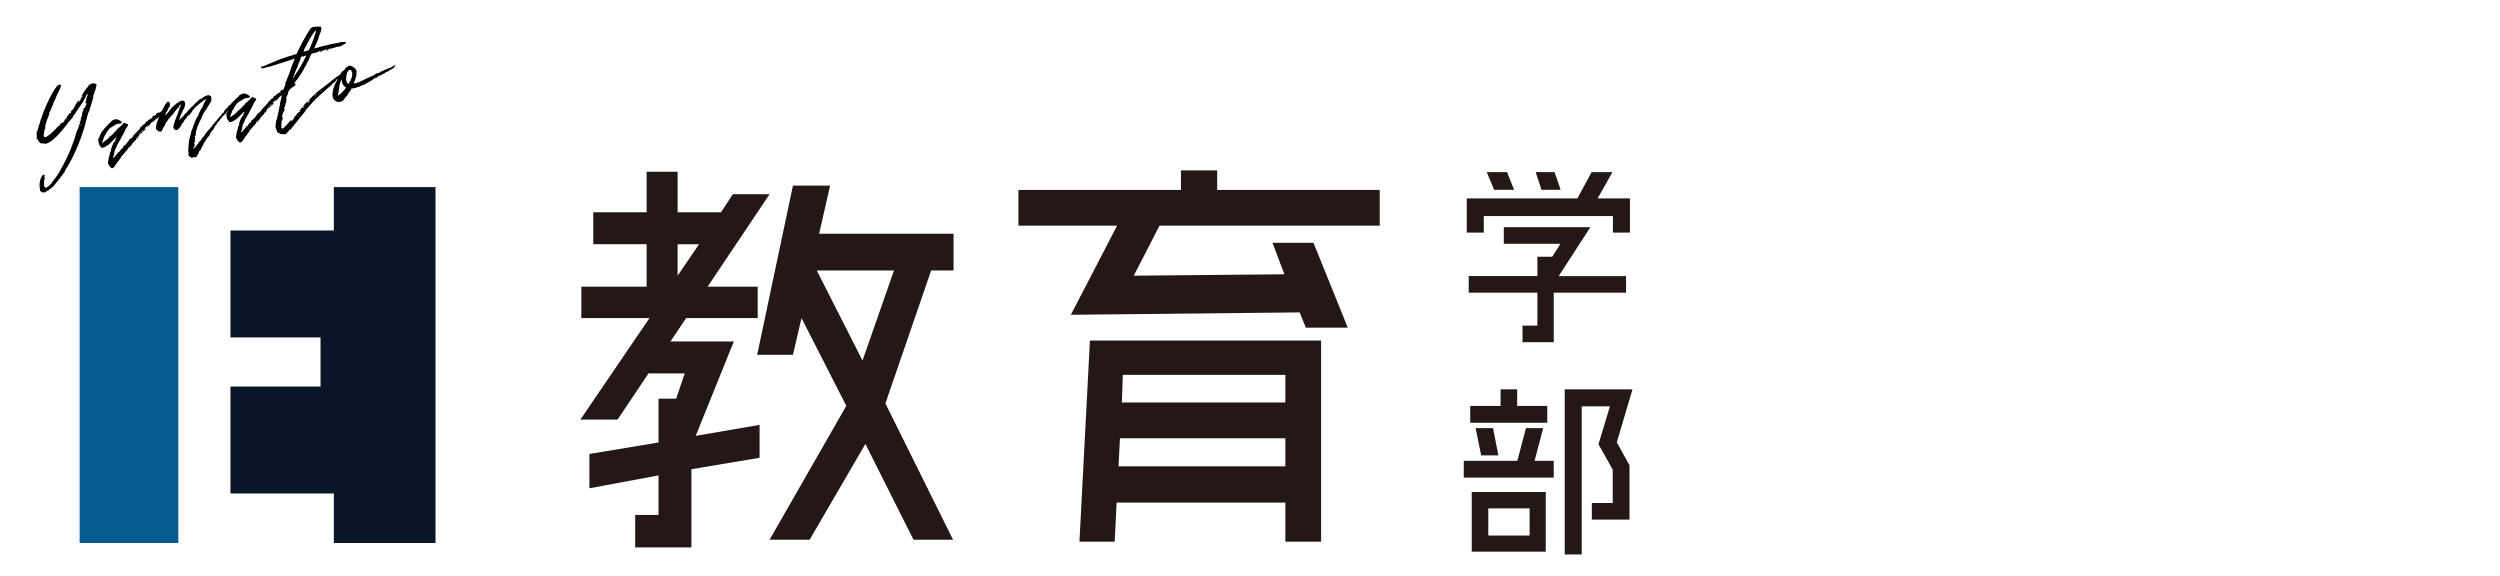
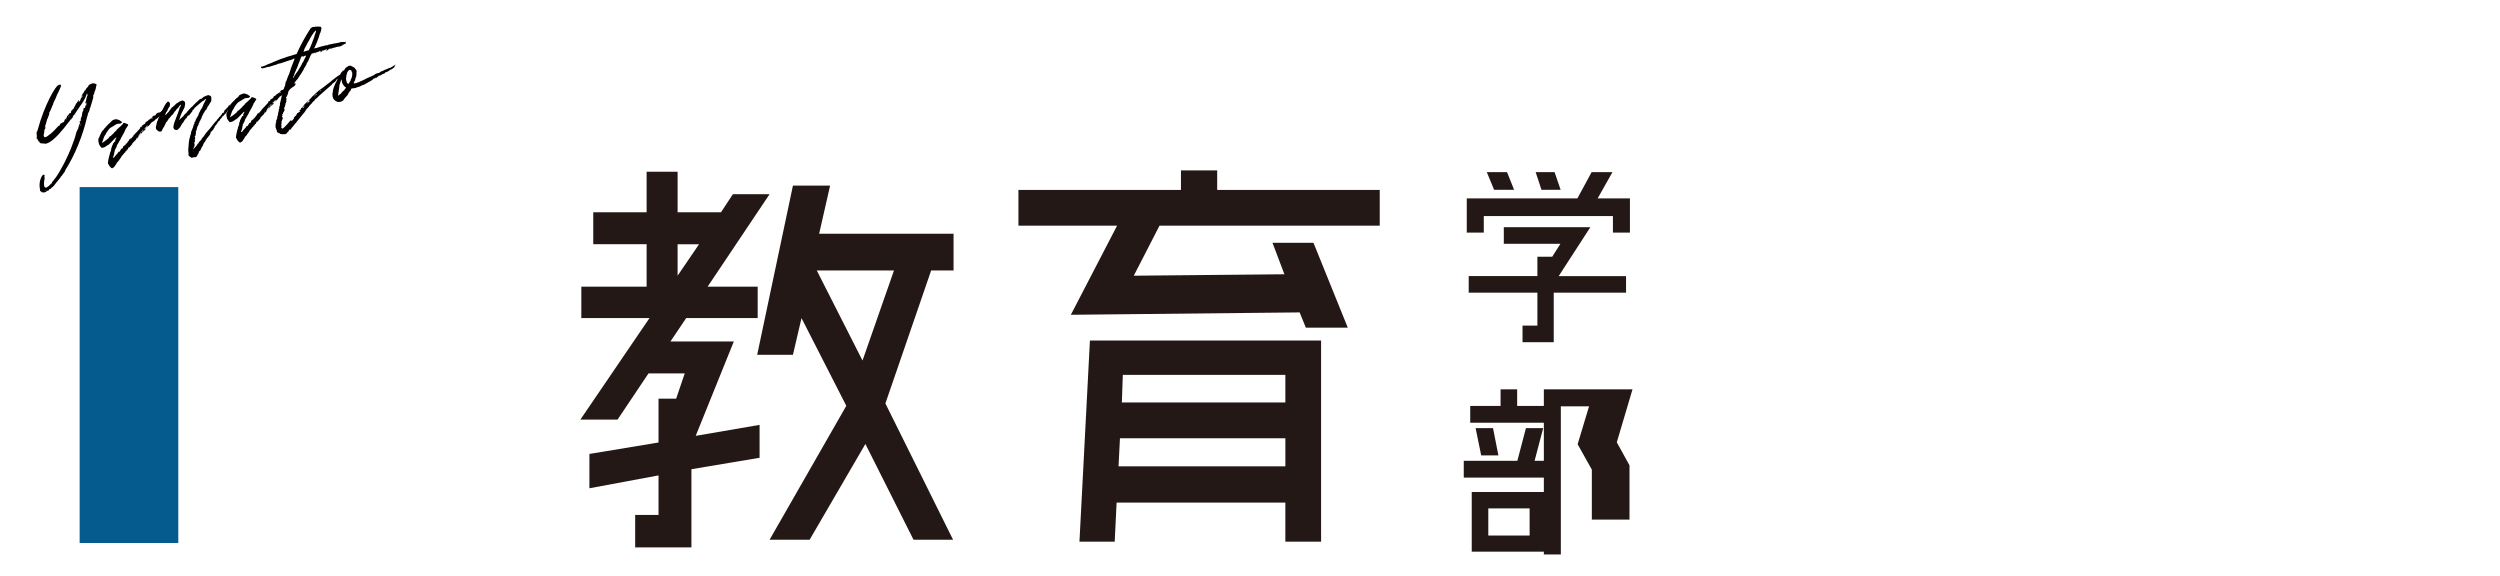
<svg xmlns="http://www.w3.org/2000/svg" id="b" width="204" height="47" viewBox="0 0 204 47">
  <g id="c">
    <path d="M3.593,15.701c-.051-.005-.099.005-.134-.006-.035-.009-.082,0-.075-.051-.004-.016-.02-.013-.02-.013-.048.01-.041-.04-.076-.051-.038-.024-.032-.075-.022-.111.025-.037-.007-.031-.013-.062-.131-.65.24-1.352.39-1.101-.01.034-.004.065-.014.101-.009.036-.006.052.001.083.021.027.016.079.009.13-.013.019-.024.038-.019.069-.019.07-.021.138-.025.204.003.016-.01.035-.003.066,0,.082,0,.165.017.244q.002.016.006.032c.051.005.079.065.117.092.017-.004.02.012.017-.004.031-.006.06-.028.089-.051.044-.025.088-.051.117-.072.041-.041.082-.083.123-.124.029-.022.041-.042.054-.061.028-.022.055-.061.104-.054.031-.007.025-.039-.012-.063.024-.039.051-.076.078-.1.014-.018.025-.037.055-.06.025-.038.062-.095.104-.136l-.003-.017c.045-.025.054-.06.083-.083.219-.308.463-.735.713-1.215.13-.256.256-.529.383-.802-.006-.032.007-.052.02-.071.057-.126.117-.237.158-.361l-.003-.015c.013-.021.025-.039.022-.055,0,0,.016-.003.012-.02.152-.394.291-.768.371-1.113-.007-.031.003-.066.031-.089.021-.055.057-.127.107-.204-.016.004-.013.021-.028.023-.003-.017-.006-.032.01-.035.054-.06.054-.144.076-.197s.024-.12.047-.173c0,0-.003-.017.013-.021.045-.026.035-.073.061-.11s.006-.051-.045-.059c0,0-.019-.012-.003-.016-.003-.016-.006-.031.01-.034.06-.029.099-.085.098-.168-.003-.017-.009-.048.001-.082-.007-.032.021-.054.031-.09.021-.054.047-.092.054-.142.016-.086.016-.169.034-.238.022-.055.014-.103.055-.144.016-.003.025-.037.035-.073l-.004-.016c-.021-.028-.025-.043.006-.05.014-.02.029-.022.041-.042-.016.004-.019-.012-.019-.012l-.013.019-.016.003-.004-.016c.014-.02.025-.038.055-.061.016-.003.028-.021.061-.028l.006.031c.025-.037.038-.058.048-.092-.003-.016-.01-.048-.013-.063-.004-.017-.007-.031-.01-.048.016-.003.031-.007.031-.007.051.008.08-.016.07-.063-.01-.047,0-.081.009-.117q-.003-.015-.006-.031c.013-.019-.007-.031-.007-.031,0,0-.016.003-.028.021-.013.02-.025.039-.038.057l-.016.003-.003-.015c.013-.02.024-.038.038-.057-.02-.013-.035-.01-.038-.026l.013-.018c.021-.055.076-.115.062-.179.007-.051.029-.104.035-.155.02-.069.038-.141.072-.213.022-.054-.019-.095-.009-.13-.02-.013-.035-.009-.051-.006l.003.016c-.12.387-.36.749-.607,1.078-.089.134-.19.287-.292.438-.029.022-.042.041-.051.076-.013.019-.028.021-.042.042-.009.034-.021.053-.031.087l-.016.004q-.004-.015-.007-.031c-.022.054-.063.095-.085.15,0,0-.014.018-.025.037-.013.019-.025.038.01.048,0,0,.003.016-.013.019,0,0-.013.02-.028.022-.017.003-.02-.013-.035-.01.021.028-.058.044-.004.066l-.013.02c-.013.019-.028.021-.06.028l-.003-.016c-.038.058-.076.113-.114.171-.016.003-.013.021-.013.021l-.017.003c-.532.716-1.134,1.414-1.606,1.69l-.017.004c-.076.031-.136.06-.195.089-.049.01-.093.034-.146.012-.066-.003-.149-.002-.219-.021-.048.009-.082.001-.118-.009-.016.003-.065-.004-.04-.042q-.017.003-.032.007-.016.003-.032.006s.014-.019.01-.034c-.003-.016-.006-.032-.009-.047-.073-.035-.103-.096-.149-.168-.01-.048-.032-.077-.074-.119,0,0-.016.004-.047.01.013-.018.022-.053.035-.073.006-.051,0-.082.01-.116-.007-.032-.001-.083-.01-.13-.01-.048-.004-.1-.013-.147l-.003-.015c.021-.054.043-.107.069-.146.013-.02.009-.035.021-.054.544-2.057,1.482-3.63,1.688-3.671l.045-.025c.016-.003.041-.041.062-.013q.022.028.051.007c.014-.02.029-.022.045-.025.003.016.006.031.01.047.013.064-.01.117-.029.187-.021.054-.06.111-.078.182-.039.058-.073.13-.093.2-.05.076-.082.164-.13.257-.034.072-.066.161-.098.25-.047.093-.092.2-.152.312-.038.057-.041.123-.06.193-.022.053-.045.107-.083.165-.01.035-.031.089-.041.124-.025.038-.051.076-.057.127-.025.037-.032.088-.057.127-.01.035-.039.057-.064.095l-.012.02c.027.06.006.113-.016.169-.014.018-.007.05-.017.084-.038.058-.06.111-.079.182-.016.003-.013.019-.01.034-.016.003-.01.034-.01.034-.054.061-.057.128-.075.198s-.054.143-.058.209c-.021.054-.028.105-.066.161,0,0,.004.017.007.031.007.033.009.048-.017.087-.016.003-.009.034-.018.069.027-.021.06-.028.088-.051.003.017-.006.051-.022.054-.069.064-.085.15-.12.223l.02.013c-.003.067-.025.121-.028.188-.022.053-.025.121-.032.171.007.031.01.048.016.079.004.017.023.029.026.045.006.031.024.044.073.035.078-.017.171-.051.24-.115.013-.019.028-.021.041-.041.058-.045.114-.088.188-.137.069-.063.14-.127.209-.19s.137-.142.219-.226c.07-.062.12-.14.19-.202.028-.023.076-.033.104-.054.013-.02.025-.039.021-.055-.006-.032.008-.051.035-.073.048-.009.073-.047.117-.073,0,0,.013-.02.016-.003.049-.01.074-.047.105-.054.035.009.057-.045.069-.063.025-.039.032-.09.041-.124q.013-.019.026-.037c.031-.007.047-.01.041-.042-.004-.016.028-.022.028-.022.022.029.016-.003.031-.006.038-.057.048-.092.054-.144.007-.051.051-.076.076-.113.029-.023.061-.029.055-.061-.004-.017.024-.038.041-.041-.004-.017.012-.02.012-.02.013-.019.039-.058.051-.076.032-.007.064-.013.086.016l.013-.02c-.003-.016-.009-.047.003-.066.014-.018.007-.05.017-.086.013-.019.021-.053.054-.06.016-.003.013-.02.025-.037.041-.042.082-.084.139-.129,0,0,.014-.018.025-.037-.012-.063.025-.121.082-.165-.003-.017.014-.02.01-.034.017-.087.07-.147.121-.223l.006.031c.014-.019.029-.021.025-.037-.027-.061.031-.09.063-.097.048-.01.045-.025.038-.057-.003-.017-.006-.031-.009-.048.016-.003.027-.022.027-.022.004.017.022.03.026.045-.01.035-.004.066-.01.117l.019.014c-.006-.031.022-.055.051-.077.029-.022.058-.044.061-.111.006-.051.048-.092.069-.146.041-.042.066-.079.089-.133.013-.02-.006-.032.007-.051-.016.003-.028.021-.045.025-.016.003-.013.019-.013.019-.022-.028-.025-.045.007-.051.016-.004.025-.038.038-.057-.003-.016-.007-.031.006-.051.025-.038.063-.096.104-.137.021-.055.061-.111.082-.165.017-.003.014-.019.017-.003.063-.014.069-.064.079-.099l-.003-.016c.054-.061.092-.118.148-.162.025-.037.069-.063.077-.114.002-.067.065-.08.109-.105.045-.024.093-.034.137-.06.057-.044.14-.045.226-.028.038.024.089.031.124.042.054.021.078.065.054.104-.016.086-.035.155-.054.226-.007.05-.013.101-.035.155-.009.034-.031.089-.057.127-.013.019-.01.034-.01.034-.003.066-.025.121-.048.176-.013.019-.021.053-.034.072-.01.035-.003.066-.038.057-.017.004-.007.051-.003.066,0,0,.016-.003.032-.006.016.08-.245.842-.261.927-.021.053-.05.076-.053.143.012.062-.026.12-.048.175-.013.019-.022.053-.035.072-.054.061-.069.146-.072.213-.007.05-.017.086-.042.124-.351,1.538-.99,3.118-1.792,4.385.003.016-.01.034-.022.055,0,0-.016.003-.013.019q.017-.003.02.013c-.013.019-.038.056-.052.076-.027.021-.062.013-.053.061-.039.056-.08.097-.117.154.003.017-.013.02-.01.035-.013.02-.041.041-.057.044-.102.153-.207.289-.314.41.004.017-.013.02-.025.038-.025.038-.066.079-.107.121-.025.038-.051.075-.076.114-.012.02-.028.022-.041.041-.016.003-.029.022-.029.022.004.016.007.031-.009.034-.041.042-.082.083-.124.124l-.016.003c-.013.02-.025.038-.041.042l.01-.036c.003.017-.013.021-.013.021-.014.019-.042.04-.051.076-.01.034-.041.04-.073.047-.082,0-.107.039-.111.104-.013.02-.025.039-.044.026-.063.013-.108.038-.165.082-.041.04-.104.054-.148.079,0,0-.017.004-.032.007q-.003-.017-.019-.014ZM3.108,11.561l.013-.021c.004.017.021.028.025.045l-.016.003c-.004-.017-.02-.013-.022-.027ZM3.789,15.53q-.003-.017-.02-.013c-.016.003-.048.009-.066-.002l.003.015c.02.014.051.007.07.02.016-.004.013-.02.013-.02ZM4.15,15.112s.014-.02.029-.022l-.02-.014c-.016.003-.012.021-.025.039l.016-.003ZM4.975,10.179l-.016.003-.016.003.003.016q.016-.003.028-.021ZM5.082,9.976l.017-.004c-.014.021-.029.023-.029.023l-.016.003c.016-.003.028-.022.028-.022ZM5.256,14.048l-.003-.015c-.016.003-.013.018-.028.021l.031-.006ZM5.463,9.735l-.019-.013c-.013.019-.026.038-.026.038l.004.017c.016-.004.028-.023.041-.042ZM5.644,9.483l-.02-.011s-.016.003-.012.018c-.014.02-.007.051-.02.07q.004.016.02.013c.01-.035.021-.054.031-.09ZM5.692,9.392s-.017.004-.02-.014c.003.018-.01.036-.01.036l.003.016q.013-.019.026-.038ZM5.954,8.976l-.016.003s.003.017-.014.02l.02.013c-.003-.016.01-.035.01-.035ZM6.163,9.279s.017-.003.02.014c-.013.019-.01.034-.022.054l-.016.003c.01-.034.007-.05.019-.07ZM6.211,8.858c.013-.019.007-.051.02-.068l-.017.003c-.013.018-.01.034-.021.054l.003.016.016-.004ZM6.338,8.421l-.003-.017c-.014.02-.01.034-.022.054.013-.02.025-.037.025-.037ZM6.418,10.466l-.003-.016-.016.003q.003.016.006.032-.003-.017.013-.02ZM6.644,10.107q-.016.004-.02-.011c.004.015-.013.018-.013.018-.025.04-.035.074-.061.111,0,0-.013.019-.028.022-.013.02-.025.038-.022.054q-.012.021-.009.035c.051-.075.102-.151.152-.229ZM6.556,8.029c-.016.003-.003-.016-.003-.016l.019.013c.004.017-.012.02-.012.02l-.004-.017ZM6.597,7.906s.014-.019.025-.038c.02.014.035.01.035.01-.013.02-.025.038-.021.054-.016.003-.035-.01-.039-.025ZM6.784,7.853c-.006-.032-.01-.048-.016-.079-.01.034-.022.054-.02.069-.012.02.004.017.007.032.016-.004.028-.022.028-.022ZM7.144,9.067c-.003-.016.01-.035.006-.05l-.016.003c.004.015.007.031-.006.051l.016-.004Z" style="fill:#040000; stroke-width:0px;" />
    <path d="M9.077,13.693c-.017.003-.02-.012-.02-.012-.019-.014-.037-.025-.041-.041-.038-.026-.063-.071-.086-.099-.021-.029-.048-.074-.072-.118-.004-.016-.007-.031-.029-.06-.041-.041-.019-.095-.013-.146.003-.066.022-.136.028-.188-.006-.031.006-.05.02-.069.013-.019.01-.034.006-.051-.019-.012-.022-.028.01-.035,0,0,.013-.019.009-.034.013-.02.01-.035.022-.054-.003-.016-.006-.032-.006-.032q-.022-.028.006-.051c.016-.003.028-.021.025-.038-.004-.016.025-.038.02-.07-.007-.031.019-.068.024-.12l-.003-.016c.042-.04.051-.076.058-.127.009-.034.031-.088.04-.124l-.006-.031c.01-.034.003-.067.013-.102q-.003-.016.013-.02c.028-.021.041-.04.035-.071-.007-.033.021-.055.016-.087.009-.034.041-.041.051-.076s.019-.069.028-.105c.01-.034.041-.04.073-.047,0,0-.004-.017.012-.02l-.016.003-.019-.012q-.003-.017.013-.02c.025-.037.054-.06.086-.066.016-.003.044-.025.041-.041.013-.02.01-.036-.025-.044-.02-.014-.006-.032.01-.035.034-.073.072-.13.107-.204l-.02-.012-.031.006c-.029.022-.055.061-.099.086-.041.041-.082.082-.123.124-.007.051-.055.06-.083.083-.038.057-.079.098-.136.142-.029.022-.07.063-.096.102-.013.019-.044.025-.058.045-.044.025-.075.032-.104.055-.041.041-.086.066-.131.091-.044.026-.089.052-.133.077-.031.006-.079.016-.111.022l-.016.003c-.031.006-.061.028-.082,0-.023-.029-.045-.057-.063-.07-.045-.058-.089-.113-.117-.174-.02-.013-.022-.028-.026-.044-.019-.096-.038-.191-.057-.285-.004-.1.01-.2.075-.28.013-.02.026-.037.02-.069l.016-.003c.025-.039.032-.089.041-.123.013-.021.022-.055.051-.077-.003-.016.01-.035.01-.035.009-.035.038-.057.034-.072.007-.052.039-.058.063-.097.013-.018.025-.037.038-.058.042-.04.08-.097.137-.141.013-.02.01-.037.022-.055l-.003-.017c.047-.009.06-.028.088-.05.014-.02.01-.035.007-.051s.013-.02.028-.022.016-.003.032-.007c.012-.02.044-.025.037-.057l.029-.022c.028-.021.04-.042.054-.061.009-.034.057-.044.082-.081l.016-.004c-.01-.049.025-.038.041-.041.032-.007.029-.023.042-.042.028-.022.019-.07.069-.063.016-.003.029-.022.029-.022-.007-.031.006-.05.037-.057.083-.083.19-.12.302-.143.079-.016.149.003.222.038.02.012.055.021.089.03.02.014.058.038.076.051.038.026.076.052.114.077.054.021.057.037.017.079-.029.021-.041.042-.07.062-.013.02-.044.026-.063.013-.016.003-.05-.005-.063.013-.031.007-.066-.002-.098.005-.016.003-.032.006-.048.01-.016.003-.032.006-.048.009-.031.007-.044.024-.076.03-.013.021-.044.026-.073.049-.06.028-.117.073-.189.12-.061.029-.117.073-.178.103l-.017.004c-.041.04-.098.084-.136.141-.028.023-.054.061-.079.1-.041.041-.06.111-.101.152-.042.041-.061.11-.083.164-.017.004-.013.02-.013.02-.061.029-.048.092-.089.134-.025.037-.032.089-.054.143-.022.053-.045.107-.066.161-.007.052-.016.087-.041.125-.013.019-.006.051-.02.069.007.031.022.028.035.009.061-.027.117-.073.174-.117.042-.04.099-.085.143-.11.058-.045.102-.07.144-.112.028-.021.065-.079.092-.117.016-.003.025-.037.038-.057.016-.004.031-.007.047-.01.014-.02.029-.022.045-.025.025-.038.066-.079.096-.102.057-.044.098-.086.139-.127.016-.004.025-.038.038-.057.01-.034.058-.044.085-.067q-.003-.017.014-.02c.012-.018.006-.05.041-.041.013-.019.041-.04.054-.06.007-.051.034-.074.079-.099.028-.022.041-.041.069-.063.038-.058.099-.085.144-.111l.013-.02c.022-.054.082-.081.123-.124.025-.037.069-.062.093-.117.016-.003.009-.034.024-.037.041-.041.096-.02.13-.01.035.009.07.02.108.044.034.01.073.034.108.045.053.021.047.072.054.104,0,0,.003.015-.013.018-.055.062-.104.138-.14.211-.028.022-.041.041-.054.06-.01.035-.021.055-.032.089-.021.055-.057.127-.092.2-.025.038-.034.073-.06.111-.022.054-.049.092-.073.131-.022.053-.048.091-.073.13l.004.016c-.061.029-.051.076-.073.13,0,0,.003.016-.013.02-.025.038-.035.072-.061.11-.012.02-.025.038-.038.058-.024.038-.047.092-.085.148-.01.035-.035.073-.061.112l-.012.019c-.033.006-.029.021-.026.037.003.017-.013.021-.009.035-.014.02-.025.039-.025.039.009.047-.003.065-.017.085-.025.037-.034.073-.06.111-.013.019-.02.069-.048.091-.028.023-.054.061-.028.105.003.016-.01.035-.022.055-.009.035-.019.069-.028.104-.006.051.004.098-.02.152-.021.054-.024.12-.062.177-.016.004-.013.02-.013.02.003.017.006.031-.01.034-.01.035.006.032.022.029.035.009.066.003.076-.032.054-.061.104-.137.158-.197.013-.018.057-.044.069-.062.022-.055.087-.067.089-.133.013-.02.041-.042.051-.077.023.029.026.045.055.022.028-.021.057-.045.066-.079.013-.019.006-.05.034-.073.013-.02.028-.022.025-.038.016-.003.013-.019.013-.019q-.006-.033.025-.039c.032-.006.061-.027.092-.033.029-.023.051-.078.045-.109-.004-.016.01-.035.021-.053.014-.02.045-.026.045-.026.013-.02.01-.034.022-.054s.013-.02.025-.038c.003.016-.01.034-.007.051-.013.019-.009.034-.009.034q.016-.003.028-.022c.066-.078.133-.157.215-.24.038-.058.076-.115.117-.155.014-.02.042-.042.035-.073.022-.055.066-.079.111-.104.031-.007.061-.028.072-.049q.016-.003.032-.006c.013-.019.028-.022.025-.038.01-.034.042-.04.048-.092.025.045.044.057.054.022.016-.004.013-.02.028-.022-.016.003-.031.007-.031.007-.016.003-.02-.013-.02-.013,0,0-.003-.016.014-.019.012-.021.037-.058.062-.096.044-.025.069-.063.095-.102.07-.064.14-.128.206-.207.01-.035.025-.038.055-.06.025-.039.053-.062.082-.083q.012-.019.025-.039c.028-.021.057-.044.047-.092-.006-.031.064-.094.127-.106,0,0,.017-.003.032-.006.016-.004.028-.023.009-.037-.021-.027-.006-.031.007-.05s.044-.025.06-.028c.014-.019.029-.022.041-.042.033-.006.049-.01.062-.028.028-.021.057-.045.085-.066,0,0-.006-.031-.009-.048l.019.013c-.006-.031.02-.07.063-.095.031-.006.06-.029.089-.051.016-.004.047-.01.061-.029l.031-.006-.003-.016c-.016.003-.032.006-.032.006l-.016.004c.041-.041.082-.084.114-.09.051.007.048-.01.073-.048.012-.019.041-.04.072-.047.029-.021.061-.028.083-.083-.004-.016.025-.037.037-.057.029-.022.061-.028.087-.067.012-.019.044-.025.078-.016,0,0,.016-.003.032-.007.013-.019.041-.04.057-.044.013-.019.045-.024.022-.053,0,0,.025-.039.041-.042.017-.003.029-.023.041-.042.045-.024.089-.051.137-.061.035.011.066.004.096-.02.031-.006.047-.009.06-.027.017-.003.048-.009.042-.042-.004-.016.028-.021.06-.027.013-.02.044-.025.021-.055,0,0,.017-.003.032-.006q.013-.02.029-.022l.016-.003c.034.009.028-.023.06-.029-.003-.015.029-.021.035.01l.019.013c.029-.022.063-.013.108-.038.025-.037.076-.032.121-.057.016-.003.04.041.044.057-.019.069-.044.107-.098.168-.07.064-.146.095-.22.143-.028.022-.041.041-.069.064-.017.003-.045.025-.058.044-.041.04-.085.066-.13.092-.041.042-.086.067-.129.093-.045.024-.105.054-.131.092-.025.037-.057.044-.086.066.004.016-.027.022-.044.025-.042.041-.069.063-.11.104-.017.003-.014.021-.026.038-.016.003-.044.025-.06.029-.058.044-.102.069-.162.099-.02.069-.082.082-.104.137-.011.034-.039.058-.067.078-.013.02-.028.022-.042.042-.028.021-.057.044-.085.066-.013.02-.028.022-.025.038q-.013.02-.025.037c-.007-.031-.013-.062.017-.085.016-.004.012-.02.025-.038-.032.007-.042-.04-.067-.003-.013.02-.025.038-.022.054-.016.003-.01.035-.041.042-.016.003-.028.021-.041.041-.016.004-.035-.01-.025.038l-.013.019-.022-.029q-.012.021-.028.023c.003.016.007.031.007.031.031-.007.047-.01.006.032l.016-.003c.016-.004.032-.007.029-.023.012-.019.062-.013.066.004.003.016-.013.02-.013.02-.032.006-.048.009-.041.041l.003.015c-.045.026-.07.063-.111.105-.013.021-.028.023-.061.029l.004.015c-.013.021-.004.067-.031.007-.017.003-.029.022-.041.042-.017.003-.014.019-.014.019-.031.006-.028.021-.021.054l-.017.004-.016.003c-.01.035-.048.01-.079.016-.016.003-.029.022-.041.042,0,0-.016.003-.032.006l-.016.004.003.015.02.013c.034.01.037.025.028.061.003.016.022.028.007.031-.017.004-.039-.024-.039-.024.01-.036-.012-.063-.047-.074-.029.105-.061.194-.104.303-.004-.017-.02-.014-.02-.014-.003-.016-.007-.031-.007-.031l-.012.019c-.01.036-.007.051-.02.07.003.016-.013.019-.013.019l-.003-.016q-.003-.017-.006-.031c-.013.018-.029.021-.029.021-.013.02-.01.035-.021.054-.025.039-.035.073-.061.111l-.017.004c-.031.006-.047.01-.057.045-.006.05-.073.047-.095.101q-.016.003-.013.02c-.013.02-.025.037-.058.044-.013.02-.031.006-.025.038.02.013-.006.052-.019.069-.041.043-.083.084-.107.121-.042.042-.067.079-.108.12l-.016.003c-.01.036-.019.07-.031.007l-.003-.015c-.011.034-.058.044-.035.072l-.013.019c-.01.036-.038.058-.032.09-.016.003-.044.024-.06.028-.017.003-.067-.003-.025.038l.003.016c-.013.019-.041.042-.054.06-.014.02-.029.023-.045.026-.034-.011-.031.007-.025.038.004.016.007.031-.025.038l-.013.019s-.013.02-.028.022-.028.022-.041.041c-.013.02-.006.051-.054.061-.017.003-.01.035-.038.058-.058.045-.079.098-.133.158-.023.055-.032.089-.073.131-.045.024-.051.075-.079.098-.01.034-.022.055-.051.076-.013.019-.039.058-.051.075-.029.023-.057.045-.07.064-.027.022-.041.041-.051.076.004.017-.009.034-.034.073-.013.018-.025.038-.038.057-.041.041-.079.099-.102.152-.028.022-.041.042-.069.062.003.018-.013.021-.028.023-.017.003-.049.01-.073.047-.013.02-.083.002-.104-.028ZM9.714,12.346q.016-.004.028-.022l.003.016q.003.016-.013.019l-.019-.012ZM10.234,11.73l.016-.004.003.017c-.016.003-.012.021-.012.021l-.017.003q.013-.021.01-.036ZM10.275,11.689c.003.017.019.014.019.014-.016.003-.028.021-.044.023.013-.018.028-.021.025-.037ZM10.715,11.336l-.003-.016c-.013.019-.028.021-.041.041,0,0,.003.015.007.031.009-.034.024-.037.037-.057ZM11.169,11.212l-.019-.013-.014.02c-.013.019.003.016.006.031q.014-.02.026-.038ZM11.357,11.076l.012-.02.02.013s.003.015-.01.035c-.004-.017-.021-.028-.021-.028ZM11.486,10.818c.025-.038.066-.078.092-.118l-.002-.016c-.042.042-.07.064-.112.105l.003.016.004.016.016-.003ZM11.533,10.397l-.019-.013c-.017.003-.014.019-.014.019l.004.016c.016-.003.013-.019.028-.021ZM11.511,10.945c.014-.019.025-.039.041-.042-.003-.015,0,0,0,0l.004.017c-.016.003-.028.022-.041.041l-.004-.016ZM11.692,10.694c.013-.02.01-.035.022-.054-.016.003-.032.006-.048.01-.016.003-.032.006-.028.021q-.016.003-.013.019c-.016.004-.013.021-.013.021.004.017-.013.02.004.017.031-.007.044-.026.075-.033ZM11.632,10.641c.027-.022.043-.026.057-.044,0,0-.004-.017.013-.02q-.017.003-.032.006c-.016.004-.027.023-.044.026-.016.003-.013.018-.013.018q.004.017.006.032.016-.003.014-.019ZM11.616,10.809l.016-.003q.003.017-.01.035c-.003-.016-.006-.032-.006-.032ZM11.784,10.577l-.02-.013c.003.017-.013.02-.013.02l.003.015c.016-.003.013-.018.029-.021ZM11.945,10.397s.003.015.019.012c-.012.02-.027.023-.027.023.003.016-.018.003-.018.003q.014-.02.026-.038ZM12.06,10.226s-.004-.017-.02-.014c0,0,.004.017-.013.02l.02.012.013-.018ZM12.304,9.715s.016-.004.012-.021l-.016.004s-.016.003-.013.02l.017-.003ZM12.468,9.632s.014-.02.025-.039q-.031.007-.047.01c.003.017-.013.02-.029.023-.013.019-.045.024-.057.044l.003.016.003.017c.045-.026.074-.049.102-.07ZM12.867,9.319l-.003-.014-.013.018s.003.017.019.014l-.003-.018Z" style="fill:#040000; stroke-width:0px;" />
    <path d="M15.879,12.823c-.035-.009-.063.014-.095.02-.062.028-.127.025-.194.022-.034-.01-.01-.048-.025-.044-.003-.016-.034-.01-.05-.007l-.004-.017c-.003-.016-.021-.027-.021-.027-.052-.008-.093-.048-.105-.111.006-.051-.004-.098,0-.165-.02-.096-.022-.193-.025-.291,0-.083.019-.153.021-.22.006-.051,0-.082.006-.133.004-.066.02-.152.022-.22.016-.085.028-.188.042-.288.006-.052.047-.092.05-.159.006-.051.013-.102.035-.155.009-.034.034-.074.044-.108.006-.05-.003-.098.02-.152.006-.05.031-.087.053-.142.035-.073.055-.144.089-.217.032-.089.042-.206.105-.301.024-.038.034-.073.024-.12-.003-.016.01-.036.038-.058s.038-.058.048-.092c-.006-.032.006-.051.02-.07.025-.037.034-.072.047-.092q-.003-.017.013-.02c.01-.034.035-.073.06-.11.025-.038.039-.058.064-.095.025-.039.034-.073.041-.125.01-.034.035-.072.044-.107.038-.057.063-.096.085-.15.035-.071.051-.158.121-.221l.016-.003c.022-.055.045-.108.066-.162.01-.035.022-.054.035-.073-.004-.016.013-.019.013-.019.013-.102.082-.165.114-.255.047-.092.098-.168.129-.256l-.003-.017c-.028.022-.06.029-.089.052-.041.041-.086.066-.127.107-.06.029-.123.042-.161.099-.009.035-.057.044-.086.066-.016.003-.028.022-.04.042l-.013.019c-.036-.009-.042.041-.073.047-.014.021-.025.038-.042.041q-.013.02-.028.023c-.044.024-.069.063-.095.103q-.017.003-.032.006c-.02-.014-.028.021-.041.041l-.013.019c-.028.022-.061.028-.089.05-.028.023-.019.071-.048.093-.025.038-.05.077-.114.09-.016.003-.031.006-.009.034l.003.016c-.044.026-.019.07-.06.111-.058.044-.092.117-.146.178-.025.038-.066.079-.092.117l-.017.003c-.065-.003-.092.036-.129.093-.016.003-.029.022-.029.022.01.048-.018.069-.031.089l-.025.037c-.051-.006-.044.025-.057.045s-.029.022-.042.041c-.013.02-.025.038-.038.058-.037.057-.076.114-.11.187-.025.038-.069.064-.095.102-.022.055-.045.108-.086.15-.022.053-.044.107-.086.148-.037.057-.078.098-.136.143-.028.022-.067.079-.133.077-.016.003-.035-.011-.051-.008-.035-.009-.067-.003-.104-.027-.1-.08-.137-.188-.096-.312.01-.035.016-.086.025-.12.006-.051.031-.089.037-.14.025-.038.035-.072.042-.123.034-.073.054-.145.089-.217.009-.035.027-.104.053-.143.048-.092.061-.192.108-.285.031-.089.06-.194.104-.302.01-.035.031-.09.037-.14.039-.058.061-.111.1-.168q-.004-.016-.007-.032c-.003-.016.009-.034-.01-.047-.02-.014-.044.025-.058.044q.004.016-.012.019c-.013.021-.029.023-.042.042s-.022.053-.034.073c.003.016-.029.021-.041.04-.014.021-.042.042-.055.062-.016.003-.013.019-.013.019-.076.032-.079.098-.12.14-.038.058-.079.099-.137.144.004.016-.012.019-.009.034-.042.041-.063.095-.102.152-.013.019-.026.039-.042.042-.06.027-.082.082-.123.123.003.016-.013.02-.013.02-.025.038-.089.051-.076.113,0,0-.028.023-.044.026-.061.028-.063.095-.104.137-.055.06-.061.11-.102.151-.042.042-.114.089-.099.168.004.017-.012.02-.012.02-.029.022-.042.041-.035.073l-.014.019c-.031.007-.025.039-.034.073-.007.05-.054.06-.076.114-.013.02-.025.038-.038.057-.035.073-.069.146-.104.22-.011.035-.042.042-.07.062-.016.003-.035-.009-.051-.005-.032.006-.063.013-.083-.001-.031.007-.05-.006-.054-.021-.035-.009-.055-.022-.076-.051-.02-.014-.045-.058-.079-.066-.058-.038-.054-.104-.067-.169-.01-.047.013-.102.02-.151q.013-.021.01-.034c.021-.055.009-.118.031-.172.021-.055.029-.104.035-.156.016-.003.028-.022.041-.041.009-.035.02-.069.028-.105.022-.054.044-.107.065-.162.014-.018.026-.037.039-.057.044-.107.102-.234.161-.346.01-.034.007-.051.02-.069.047-.093.099-.168.13-.257.047-.093.095-.184.143-.277.038-.056.075-.113.113-.171.025-.038.054-.06.096-.101.025-.039.072-.049.111-.021.019.011.041.04.06.053.042.041.055.104.048.154-.006.052-.012.103-.019.152-.013.02-.025.04-.038.058-.038.058-.089.134-.127.19-.028.104-.095.185-.143.276-.022.054-.044.108-.063.178,0,0-.016.003-.013.019q.016-.003.032-.006c.076-.031.114-.089.151-.146.042-.041.099-.086.137-.143l.076-.114c.025-.038.066-.079.092-.117l.016-.003c.003-.066.067-.079.107-.121.045-.025.07-.062.099-.086.045-.024.07-.063.099-.085.025-.038.07-.063.095-.103.044-.023.089-.05.133-.076.014-.019.042-.041.058-.044.029-.022.057-.045.102-.069.032-.006.082-.001.104-.055l.016-.003c.035.009.055.022.08-.016l.016-.003c.034.009.073.033.107.044.038.024.073.034.076.051.025.045.035.092.044.14-.009.034.001.082-.009.117-.016.086-.034.155-.05.241-.025.037-.048.093-.073.13-.061.111-.104.22-.165.33-.01.034-.019.07-.045.107-.009.034-.034.074-.044.108q-.013.019-.009.034c-.031.09-.051.16-.07.229-.013.02-.01.035-.006.051l.02.013c.021-.053.062-.094.088-.134l.031-.006c.025-.038.07-.062.099-.085.017-.003.028-.022.025-.038s-.007-.031.029-.022c.016-.003.028-.022.041-.042.054-.06.095-.101.114-.171,0,0,.031-.007.044-.025.016-.003.048-.01.06-.028.029-.021.035-.073.063-.096.067-.079.137-.143.188-.219.058-.044.11-.104.165-.164-.004-.017.013-.02.013-.02.075-.031.127-.109.181-.169.025-.037.054-.061.098-.085l.016-.004c.001-.082.096-.102.137-.143.038-.057.082-.083.14-.127.019-.069.063-.095.127-.107.028-.022.041-.042.073-.049,0,0,.012-.018.016-.003.057.038.076-.03.104-.054.038-.057.099-.086.158-.115.063-.013.104-.053.165-.081.017-.004.07.02.092-.035,0,0,.02.013.035.009.017-.003.032-.006.048-.009,0,0,.013-.019.031-.007.022.029.057.037.093.048.05.006.069.019.075.051.029.061.055.104.032.159-.013.018.01.047.013.062-.013.019-.003.066,0,.083-.025.038-.034.072-.024.12,0,0,.003.016-.013.019-.014.021-.042.041-.055.061-.024.038-.05.076-.06.11q-.014.021-.025.039c-.007.051-.048.092-.09.133-.016.003-.027.023-.027.023.012.062-.048.091-.07.145-.01.036-.003.067-.031.09-.016.003.009.048-.041.041-.017.003-.045.025-.055.061-.012.02-.021.054-.05.076-.017.003-.013.019-.013.019-.007.051-.048.093-.089.134-.029.021-.022.053-.017.086-.016.004-.028.021-.057.044l.004.016q.012.063-.049.092c-.028.023-.034.073-.028.104l.003.017c-.025.038-.051.075-.072.13-.025.038-.035.072-.044.108-.017.003-.013.019-.028.021-.014.019-.045.025-.035.073.021.028-.02.07-.031.089-.029.022-.045.026-.035.073.021.027-.004.066-.031.088l-.014.02c-.006.051-.019.07-.048.092.01.048-.05.077-.04.124-.004.067-.042.124-.045.191-.01.034-.034.072-.057.125.003.017-.022.055.013.064l.003.016c.004.016-.045.025-.02.069.023.029.01.048-.019.07.017.08-.006.134-.063.178l-.016.003c.038.026-.003.067.031.076.02.014.029.061,0,.083-.016.003-.012.019-.012.019l.031-.006c-.01.035-.021.053-.035.073-.016.003-.009.034-.009.034.034.009.025.045.013.063.006.031.013.063.004.099-.014.019-.029.022-.042.042-.013.018-.044.024-.007.05l.004.016c.009.048.021.111.016.162.01.047-.016.085-.025.12-.012.019-.022.055-.02.07-.012.019-.025.038-.025.038-.051-.007-.044.024-.037.058q-.013.018-.025.037.004.016.007.031c-.003-.016.016-.003.013-.019.028-.021.037-.056.047-.093.055.023.082.001.117-.072,0,0-.004-.016.013-.019.048-.01.051-.076.095-.103-.003-.015.013-.018.013-.018q.013-.02.026-.039c-.004-.016.01-.034.01-.034.024-.038.05-.077.076-.115-.011.035-.008.052-.02.07-.016.003-.013.019-.041.042.047-.01.044-.026.041-.042.012-.019.041-.042.054-.06.01-.035.019-.07.044-.108l.016-.003c.013-.02.029-.022.025-.039.045-.024.051-.076.099-.086.017-.003.013-.019.028-.021.007-.051.048-.092.072-.131.007-.05.039-.057.067-.079.009-.034.038-.057.067-.078.062-.097.126-.191.189-.285.054-.062.107-.122.161-.183.055-.06.12-.139.175-.199.025-.038.066-.079.092-.117.051-.076.104-.137.158-.197.041-.041.063-.096.104-.137s.067-.079.108-.12c.028-.022.041-.042.072-.048l-.002-.016c.019-.07.078-.099.116-.155.028-.022.054-.06.083-.083q-.004-.016-.007-.031c-.019-.014.013-.02.013-.02.063-.013.089-.051.114-.089s.034-.073.079-.099c.014-.019.025-.038.038-.057.025-.038.038-.057.048-.093l.031-.006c.051.006.061-.028.089-.051.013-.02.025-.037.054-.061l-.016.003s-.016.004-.031.007l-.02-.013s-.003-.016.013-.019c-.003-.017.01-.035.025-.038.272-.286.288-.289.301-.309.017-.004.028-.022.028-.022-.012-.062.032-.089.076-.114.025-.038.073-.048.117-.072l.014-.02c.019-.069.358-.352.396-.409-.003-.016.013-.019.028-.022.014-.019.029-.021.041-.041.007-.051.032-.007.048-.01.003.017.007.032-.009.035.003.016-.013.019-.01.034l.016-.003s.016-.003.013-.019c.028-.022.169-.149.029-.104-.003-.017.009-.035.021-.055,0,0,.032-.006.048-.009q-.013.019-.01.034.003.017.006.032c.013-.019.038-.058.051-.076.023.028.026.045.032-.007.016-.003.013-.02.028-.022.004.017-.013.02-.013.02.08.067.003.098-.006.134-.289.288-.399.393-.526.502-.013.018-.025.037-.038.057-.013.018-.025.038-.042.041-.012.019-.021.054-.06.028-.032.007-.061.028-.038.058.006.031-.266.317-.279.336-.047.092-.101.152-.152.229-.012.02-.025.038-.041.041-.027.022-.062.013-.053.061,0,0-.017.004-.029.023l-.012.018c-.014.02-.01.035-.025.039l-.02-.013c-.017.003-.029.021-.029.021.007.031-.028.022-.041.041-.016.003-.028.023-.025.039.004.016-.009.035-.041.041-.013.019-.028.021-.006.051l-.014.019c-.062.013-.085.066-.11.105-.009.034-.034.072-.062.095-.042.041-.07.063-.112.104-.025.039-.047.093-.072.131-.028.022-.041.042-.055.061q-.012.02-.024.038.003.016-.013.02c-.045.025-.048.093-.107.12l.003.017c.013.063-.048.091-.073.13-.013.019-.006.051-.019.069s-.042.042-.055.06c-.031.007-.028.022-.021.054l-.013.021c.003.016-.016.003-.016.003l.012-.02c-.047.009-.072.048-.082.082-.016.004-.013.02-.028.023-.044.025-.054.061-.045.107q.004.017-.012.02c-.01.034-.022.055-.032.089-.037.057-.092.117-.13.174s-.092.117-.133.158c-.01.035-.035.074-.06.112-.02-.014-.023-.029-.039-.025q.004.016.007.032c.013.062-.028.104-.069.145-.025.038-.051.077-.076.115-.029.022-.038.057-.048.091-.013.02-.025.039-.017.086,0,0-.027.022-.041.041-.01.035-.034.074-.06.112.003.016-.013.019-.028.021s-.016.003-.028.022l.019.012.003.017c-.038.058-.061.111-.083.165-.009.034-.053.061-.082.083-.025.037-.072.047-.047.092.019.013.006.031-.01.034-.013.02-.025.039-.035.073.003.017-.01.035-.021.054-.032.007-.041.041-.051.076-.022.055-.057.128-.134.159-.031.007-.063.013-.098.003ZM14.842,8.232s-.016.004-.02-.014l-.013.021c.017-.003.02.011.035.008l-.003-.015ZM18.382,9.269c-.003-.015-.019-.012-.019-.012.003.015-.013.018-.025.038l.019.013c-.002-.016.01-.036.025-.039ZM18.791,8.593s-.003-.017-.022-.027c-.013.018-.01.034-.021.054.003.015.019.012.019.012.016-.003.028-.021.025-.038ZM18.848,8.549l-.019-.013c.003.017-.013.02-.01.034,0,0,.016-.003.019.014q.013-.021.01-.035ZM19.524,7.803c-.007-.032.021-.054.069-.063,0,0,.016-.003.02.013l-.013.02c-.014.019-.026.038-.022.054-.016.003-.013.02-.029.022-.016.003-.031.007-.047.01-.003-.017.01-.035.022-.055Z" style="fill:#040000; stroke-width:0px;" />
    <path d="M19.524,11.597c-.016.003-.019-.012-.019-.012-.02-.014-.038-.025-.041-.041-.039-.026-.064-.071-.086-.1-.022-.028-.048-.073-.073-.117-.003-.016-.007-.031-.028-.061-.042-.04-.02-.094-.014-.146.004-.066.022-.136.029-.188-.007-.031.006-.05.02-.069.012-.02.009-.035.006-.051-.019-.012-.022-.028.009-.035,0,0,.014-.019.01-.034.013-.02.01-.035.022-.054-.004-.016-.007-.033-.007-.033q-.022-.027.007-.05c.016-.003.027-.021.024-.038-.003-.016.026-.038.02-.07-.006-.031.02-.068.025-.12l-.003-.016c.041-.04.051-.077.057-.127.01-.034.031-.089.041-.124l-.006-.031c.01-.034.003-.067.012-.102q-.003-.016.014-.02c.028-.021.041-.041.034-.072-.007-.033.022-.054.016-.086.01-.034.042-.041.051-.076l.029-.105c.009-.034.041-.041.072-.047,0,0-.003-.017.013-.02l-.016.003-.019-.012q-.004-.017.012-.02c.025-.038.055-.06.086-.066.017-.003.044-.026.041-.042.013-.019.01-.035-.024-.043-.02-.014-.007-.032.009-.035.035-.073.073-.13.108-.204l-.02-.013q-.016.004-.031.007c-.029.022-.055.061-.099.086-.042.041-.083.082-.124.124-.006.05-.054.06-.082.083-.038.056-.079.098-.137.142-.028.022-.069.063-.095.102-.013.019-.045.025-.058.045-.044.025-.075.031-.104.055-.041.041-.085.066-.13.091-.044.026-.089.052-.133.077-.032.006-.079.016-.111.021l-.016.004c-.032.006-.061.028-.083,0-.022-.029-.044-.057-.063-.07-.044-.058-.088-.113-.117-.174-.02-.014-.022-.029-.025-.045-.02-.095-.038-.19-.058-.285-.003-.099.01-.199.076-.279.013-.02.025-.037.019-.069l.017-.003c.024-.039.031-.089.041-.123.013-.021.022-.055.051-.078-.003-.016.009-.034.009-.034.01-.035.038-.058.035-.073.006-.051.038-.057.063-.096.013-.018.025-.037.038-.058.041-.04.079-.097.136-.141.014-.021.011-.037.022-.055l-.003-.017c.048-.01.06-.028.089-.051.014-.019.01-.035.007-.051s.013-.019.028-.021.016-.003.031-.007c.013-.02.044-.025.038-.057l.029-.022c.027-.021.04-.042.053-.061.01-.034.058-.044.083-.082l.016-.003c-.01-.049.025-.038.041-.042.032-.006.029-.022.042-.041.028-.022.019-.07.069-.063.016-.003.028-.022.028-.022-.006-.031.007-.051.038-.057.082-.084.19-.12.302-.143.079-.016.148.002.222.037.019.013.055.022.089.031.019.014.058.038.076.051.038.026.076.052.114.077.054.021.057.037.016.079-.028.021-.041.041-.069.062-.013.02-.045.026-.063.013-.016.003-.051-.005-.063.013-.032.006-.066-.002-.099.004-.016.004-.031.007-.048.01-.016.004-.031.007-.047.01-.031.006-.045.024-.076.03-.013.021-.045.026-.073.049-.061.028-.117.073-.19.12-.06.029-.117.073-.177.103l-.017.003c-.041.041-.098.085-.136.142-.029.022-.054.061-.08.1-.041.04-.06.111-.101.151-.042.042-.061.111-.082.165-.017.004-.014.02-.014.02-.06.029-.047.092-.088.134-.026.037-.032.088-.054.143-.023.053-.045.107-.067.161-.006.052-.016.087-.04.124-.014.02-.007.052-.02.07.006.031.021.028.035.009.06-.028.117-.073.174-.117.041-.04.098-.085.143-.11.058-.045.102-.07.143-.112.029-.021.066-.079.092-.117.017-.003.025-.037.038-.058.017-.003.032-.006.048-.009.014-.02.029-.022.045-.025.024-.039.065-.079.095-.102.057-.044.099-.086.14-.128.016-.003.025-.037.038-.056.009-.034.057-.044.085-.067q-.003-.017.013-.02c.013-.018.007-.05.042-.041.012-.019.041-.041.053-.06.007-.051.035-.074.08-.099.028-.022.041-.041.069-.064.038-.057.099-.084.144-.11l.012-.02c.022-.054.083-.081.123-.124.025-.037.07-.062.093-.117.016-.003.01-.034.025-.037.041-.041.096-.02.13-.01.035.009.07.02.107.044.035.01.073.034.109.044.053.022.047.073.053.105,0,0,.004.015-.012.018-.055.061-.105.137-.141.211-.028.022-.041.041-.053.06-.01.034-.022.055-.032.089-.022.055-.057.127-.092.2-.025.038-.034.073-.06.111-.023.054-.049.091-.073.131-.022.053-.048.091-.073.13l.003.016c-.06.029-.051.076-.072.13,0,0,.003.016-.013.019-.025.039-.035.073-.061.111-.013.02-.025.038-.038.057-.025.039-.048.092-.085.149-.01.034-.035.073-.061.112l-.013.019c-.032.006-.029.021-.026.037.004.017-.012.021-.009.034-.013.021-.025.04-.025.04.01.047-.003.065-.016.085-.025.037-.034.073-.06.111-.014.019-.02.069-.048.091-.028.022-.054.061-.029.105.003.016-.009.035-.021.055-.01.034-.019.069-.028.104-.006.051.003.098-.02.152-.021.054-.025.119-.062.177-.017.004-.014.02-.014.02.004.017.007.031-.009.034-.01.035.006.032.021.029.036.009.067.002.077-.032.054-.061.104-.137.158-.197.013-.018.057-.044.069-.062.022-.055.086-.067.089-.133.013-.02.041-.042.051-.077.022.029.025.045.055.022.027-.021.057-.045.065-.079.014-.019.007-.05.035-.073.013-.02.028-.022.025-.038.016-.004.013-.02.013-.02q-.006-.032.025-.038c.031-.007.061-.027.092-.034.029-.022.051-.077.045-.108-.004-.016.009-.035.021-.053.013-.021.045-.026.045-.026.013-.02.01-.034.021-.055q.014-.019.025-.037c.004.016-.009.034-.006.051-.013.018-.01.034-.01.034q.017-.003.028-.022c.067-.078.133-.158.216-.24.038-.058.076-.115.117-.156.013-.019.041-.041.035-.072.021-.055.066-.08.111-.105.031-.006.06-.027.072-.048l.031-.006c.013-.019.029-.022.026-.038.009-.034.041-.041.047-.092.026.045.044.057.054.021.017-.003.014-.019.029-.021l-.031.006c-.017.004-.02-.012-.02-.012,0,0-.004-.016.013-.02.013-.02.038-.057.063-.095.044-.026.069-.063.095-.103.069-.063.14-.127.206-.207.01-.034.025-.037.054-.06.025-.038.054-.061.082-.082q.013-.019.025-.039c.029-.021.058-.044.048-.092-.006-.031.063-.094.127-.106l.031-.006c.017-.004.029-.023.01-.037-.022-.027-.006-.031.006-.05.014-.019.045-.025.061-.028.014-.019.029-.022.041-.042.032-.007.048-.01.061-.028.029-.021.057-.045.086-.066,0,0-.006-.031-.01-.049l.02.014c-.007-.031.019-.07.062-.095.032-.007.061-.029.089-.052.017-.003.048-.009.062-.028l.031-.006-.004-.016-.031.006-.017.004c.042-.041.083-.084.114-.091.051.008.048-.009.073-.047.013-.019.041-.041.073-.047.028-.022.061-.028.083-.083-.004-.017.024-.037.037-.057.028-.022.061-.028.086-.067.013-.019.044-.025.079-.016,0,0,.016-.004.031-.007.014-.019.041-.04.058-.044.013-.019.044-.025.021-.053,0,0,.025-.039.042-.042.016-.003.028-.023.041-.042.045-.025.089-.051.137-.061.034.01.066.004.095-.02.032-.006.048-.01.06-.027.018-.003.049-.01.042-.042-.003-.016.028-.021.061-.028.013-.019.044-.024.021-.054,0,0,.017-.003.032-.007q.013-.019.028-.021l.016-.003c.035.009.028-.023.061-.03-.003-.014.028-.021.035.011l.019.013c.028-.022.063-.013.108-.038.025-.038.076-.032.12-.057.016-.003.041.04.045.056-.02.07-.045.107-.099.168-.07.065-.146.096-.219.144-.028.022-.042.041-.069.064-.017.003-.045.024-.058.044-.041.04-.086.066-.13.092-.041.042-.086.066-.13.092s-.104.055-.13.093c-.025.037-.058.044-.086.066.004.016-.028.022-.044.025-.042.041-.07.063-.111.104-.016.003-.013.02-.025.038-.016.003-.044.025-.06.029-.059.044-.103.068-.162.099-.02.069-.082.082-.104.137-.01.034-.038.057-.067.078-.012.02-.027.022-.041.042-.028.021-.057.044-.085.066-.013.019-.028.022-.025.038q-.013.02-.025.037c-.007-.031-.013-.062.016-.085.017-.004.013-.02.025-.038-.032.007-.041-.04-.066-.003-.013.019-.025.038-.022.054-.016.003-.01.035-.041.041-.016.004-.029.022-.041.042-.016.003-.035-.01-.025.038l-.013.019-.022-.029q-.013.021-.028.023c.003.016.007.031.007.031.031-.007.047-.01.006.032l.016-.004c.016-.003.031-.006.028-.022.013-.019.063-.013.066.004.003.016-.013.019-.013.019-.031.007-.047.01-.041.042l.004.015c-.045.026-.07.063-.111.105-.013.02-.028.023-.061.029l.004.015c-.014.021-.004.067-.032.007-.016.003-.028.022-.041.041-.016.004-.013.02-.013.02-.032.006-.029.021-.022.054l-.017.003-.016.004c-.009.035-.047.01-.079.016-.016.003-.028.022-.041.042l-.031.006-.017.004.004.015.02.013c.034.01.037.025.027.061.004.016.022.028.007.031s-.038-.024-.038-.024c.01-.036-.013-.063-.047-.074-.029.105-.061.194-.105.303-.003-.017-.019-.014-.019-.014-.003-.016-.007-.031-.007-.031l-.013.019c-.009.036-.006.05-.019.07.003.016-.013.019-.013.019l-.003-.016q-.004-.017-.007-.031c-.013.018-.028.021-.028.021-.013.02-.01.035-.022.054-.025.038-.034.073-.061.111l-.016.004c-.031.006-.047.009-.057.045-.007.05-.073.047-.095.101q-.017.003-.014.02c-.012.02-.024.037-.057.044-.013.02-.032.006-.025.038.02.013-.006.051-.019.069-.041.042-.083.083-.108.121-.041.042-.066.079-.107.12l-.016.003c-.01.035-.02.07-.031.007l-.004-.015c-.01.034-.057.044-.035.071l-.012.02c-.01.036-.038.057-.032.09-.017.003-.045.024-.061.028-.016.003-.066-.003-.025.038l.003.016c-.012.019-.041.042-.054.06-.013.02-.028.023-.044.026-.035-.011-.031.006-.025.037.003.016.006.032-.025.039l-.013.019s-.013.019-.028.022c-.016.003-.028.022-.041.041-.013.02-.007.051-.055.061-.016.003-.009.035-.037.057-.058.045-.08.099-.134.159-.022.054-.032.089-.073.13-.044.025-.051.076-.079.099-.009.034-.022.054-.05.076-.014.019-.039.058-.052.075-.028.023-.057.045-.069.063-.028.023-.041.042-.051.076.004.017-.01.035-.034.074-.013.018-.026.038-.038.057-.041.041-.08.099-.102.152-.028.022-.041.042-.069.062.003.017-.013.021-.029.023s-.048.01-.073.047c-.012.02-.082.001-.104-.028ZM20.16,10.249q.017-.004.028-.022l.004.016q.003.016-.013.019l-.02-.012ZM20.681,9.632l.016-.003.003.017c-.016.003-.013.02-.013.02l-.016.004q.013-.021.01-.037ZM20.722,9.592c.003.017.019.013.019.013-.016.004-.028.021-.044.024.013-.018.028-.021.025-.037ZM21.162,9.239l-.003-.016c-.013.019-.029.021-.041.041,0,0,.003.015.006.031.01-.034.025-.037.038-.057ZM21.615,9.115l-.019-.013-.013.02c-.013.019.003.016.006.031q.014-.02.025-.038ZM21.803,8.98l.013-.021.02.014s.003.015-.01.034c-.004-.017-.022-.027-.022-.027ZM21.933,8.722c.025-.038.066-.078.092-.118l-.003-.016c-.042.042-.07.064-.111.105l.003.016.003.016.017-.003ZM21.981,8.3l-.02-.013c-.017.003-.013.019-.013.019l.003.016c.017-.003.013-.019.029-.021ZM21.958,8.849c.013-.02.025-.039.041-.042-.003-.015,0,0,0,0l.004.017c-.017.003-.029.021-.041.041l-.004-.016ZM22.139,8.598c.013-.02.009-.035.022-.054-.017.003-.032.006-.049.01-.016.003-.031.006-.027.021q-.016.003-.014.019c-.016.003-.012.02-.012.02.003.017-.013.021.003.017.032-.006.044-.025.076-.032ZM22.079,8.544c.027-.023.043-.026.057-.044,0,0-.004-.017.012-.02l-.031.006c-.016.003-.028.023-.044.026-.017.003-.013.018-.013.018q.003.017.006.032.016-.003.014-.019ZM22.064,8.712l.016-.004q.003.017-.01.036c-.003-.016-.006-.032-.006-.032ZM22.231,8.481l-.019-.013c.003.017-.014.02-.014.02l.004.015c.016-.003.013-.018.028-.021ZM22.392,8.3s.004.015.02.012c-.013.02-.028.023-.028.023.003.016-.017.003-.017.003l.025-.038ZM22.506,8.129s-.003-.017-.019-.014c0,0,.003.017-.013.02l.019.012.013-.018ZM22.75,7.618s.017-.004.013-.021l-.016.003s-.016.004-.013.021l.016-.003ZM22.915,7.535l.025-.039q-.031.007-.048.01c.003.017-.013.02-.028.022-.014.02-.045.025-.057.044l.002.016.004.017c.044-.025.073-.048.102-.069ZM23.315,7.223l-.003-.015-.014.019s.004.017.02.013l-.003-.017Z" style="fill:#040000; stroke-width:0px;" />
    <path d="M23.071,10.951c-.031.007-.066-.004-.102-.012l-.031.006c-.032.007-.055-.023-.074-.035l-.016.004-.003-.017c-.054-.022-.123-.042-.181-.08-.037-.024-.076-.051-.073-.116.011-.035-.017-.08-.041-.125-.003-.015-.007-.031-.01-.047-.022-.028-.028-.06-.031-.075-.022-.028-.029-.061-.02-.096-.013-.064-.007-.114-.004-.182.011-.034.02-.069.029-.104-.032-.076.034-.155.022-.218l-.004-.017c.025-.037.032-.089.061-.11.028-.023.01-.034-.006-.031.027-.023.057-.046.018-.071,0,0-.003-.016.014-.019.009-.034.021-.055.031-.089q-.016.003-.031.007c.013-.02.006-.051.006-.051.048-.01.038-.057.051-.076.006-.052-.003-.099.019-.152-.006-.031.02-.07.029-.104-.003-.017.009-.035.006-.051.01-.034.022-.055.019-.07l.01-.035c-.034-.009-.022-.029-.01-.047.01-.035.022-.055.049-.093-.004-.016-.007-.031-.007-.031-.013-.063-.022-.111.034-.155.013-.02.025-.038.006-.051-.003-.016.007-.052.007-.052.01-.034.022-.053,0-.081-.003-.017.007-.052.017-.087.021-.054.043-.107.047-.175.006-.05.013-.101.038-.139.009-.034.003-.067.013-.102l.236-.79c-.003-.016.014-.02.014-.02-.025-.043.006-.05.016-.085.013-.02.025-.038.034-.073.017-.003.032-.007.01-.035-.003-.015.01-.035.019-.069l-.003-.017c-.022-.028-.01-.047.003-.066.014-.018.039-.058.017-.086l.013-.019c.016-.003.028-.021.01-.034-.016.003-.004-.017-.007-.031,0,0,.017-.003.032-.007l.016-.003c-.004-.017-.007-.033-.01-.049.035.01.028-.021.041-.041.016-.085.047-.175.095-.267.01-.034.035-.073.041-.124.014-.018.026-.038.039-.057.14-.457.3-.885.478-1.316l-.047.009c-.02-.011-.023-.028-.051-.005-.017.003-.029.021-.026.038l-.019-.014-.057.045c-.08.016-.14.044-.203.057-.017.003-.045.025-.061.028-.032.007-.063.013-.096.02-.016.003-.044.026-.076.032-.016.003-.031.007-.047.01s-.013.018-.013.018c-.032.007-.063.013-.079.017-.032.006-.061.029-.093.035-.062.013-.123.042-.171.052-.089.05-.203.056-.298.075-.032.006-.089.051-.12.058-.032.006-.061.028-.092.034-.017.004-.052-.006-.049.01l-.031.007c-.14.044-.264.086-.402.13-.048.009-.096.019-.144.028l-.05-.005c-.017.003-.029.021-.045.023-.076.033-.155.049-.234.064-.061.029-.14.046-.213.01-.019-.013-.057-.121-.044-.139,0,0,.038.024.054.021.031-.006.051.007.095-.02.032-.006.076-.032.124-.042.092-.033.184-.069.257-.116.184-.07.384-.143.549-.226.181-.085.384-.144.564-.229.092-.035.202-.057.295-.092.089-.051.215-.076.308-.111.127-.025.234-.063.358-.105.048-.01.092-.033.14-.043.062-.013.107-.039.171-.052.32-.708.681-1.374,1.096-2.019.038-.057.127-.189.292-.19.013-.019.031-.006.051.007q.016-.003.032-.006c.041-.042.113-.007.161-.017.045-.025.08-.016.115-.007.078-.016.167.017.234.02.016-.004.019.012.021.028.032.075.048.155-.003.23-.01.036-.016.087-.024.121-.02.071-.042.124-.08.182-.01.034-.006.051-.019.069-.019.069-.042.123-.048.175-.022.053-.041.124-.063.177-.022.055-.044.108-.065.163-.01.035-.032.089-.042.123-.022.054-.044.108-.069.146-.007.052-.048.093-.07.146-.012.019-.006.051-.019.07q.003.016-.013.019c-.028.022-.035.073-.061.111.096-.019.175-.035.27-.054.016-.004.029-.022.045-.025.031-.007.063-.013.095-.02.013-.019.028-.021.061-.028.013-.02.048-.01.079-.016.031-.007.061-.029.093-.036.062-.013.13-.009.174-.035.031-.006.079-.016.123-.041l.017-.003c.031-.006.034.01.051.006.066.004.107-.038.171-.05.093-.035.19-.039.301-.061.032-.007.064-.013.108-.038.032-.007.048-.01.099-.004.047-.009.095-.019.143-.028.079-.016.158-.032.222-.045.029-.021.099-.003.108-.037l-.016.003c.041-.041.13-.01.181-.004.031-.007.063-.013.095-.02.019.014.054.022.069.02.017-.003.102-.069.115-.007.006.033-.058.045-.051.076.003.016.051.007.069.02-.013.02-.076.032-.089.051-.031.006-.044.025-.076.031.016-.003-.045.025-.041.042-.016.003-.035-.01-.035-.01-.016.003-.019-.013-.034-.01-.013.019-.01.035-.022.054-.01.035-.025.038-.058.045-.031.006-.06.028-.092.034-.028.023-.06.029-.092.036-.032.006-.051-.007-.099.002-.016.004-.012.021-.012.021-.032.006-.035-.011-.052-.008-.016.004-.047.01-.063.013-.06.029-.107.039-.154.049-.048.01-.064.013-.096.02-.016.003-.045.024-.076.031-.032.006-.048.01-.079.016-.032.007-.073.047-.107.038,0,0,.016-.003.012-.019l-.098.003c-.013.019.024.044-.007.05l-.019-.012-.004-.016c-.024-.045-.028.021-.028.021-.013.02-.041.042-.054.06q-.016.004-.032.007c-.016.003-.012.02-.012.02-.032.007-.045.026-.061.029-.016.004-.061.027-.066-.004.01-.034.044-.025.072-.047.042-.042-.021-.029-.041-.041.013-.02.047-.01.025-.039l-.069.063c-.02-.013-.004-.016-.035-.009q-.017.003-.013.019c-.032.007-.063.013-.092.034l-.032.007c-.016.003-.031.007-.044.026,0,0-.061.027-.038-.026-.016.004-.061.028-.073.049.003.015.019.011.022.027q-.016.004-.032.007c-.012.02-.041.041-.054.061-.016.003.003.016-.013.019,0,0-.041-.04-.022-.028-.025-.045-.019-.012.007-.052.016-.003.028-.021.041-.041-.019-.012-.044.026-.061.03-.016.003-.054-.023-.072-.035l-.028.021c-.01.035.022.029.025.044,0,0-.083.001-.096.019,0,0-.038.058-.061.029,0,0,.01-.034-.021-.027-.02-.014-.014.018-.041.04,0,0-.004-.017-.02-.013-.016.003-.024.039-.042.043.004.014-.053.059-.072.047-.003-.017.041-.041.041-.041-.006-.033-.066-.004-.082-.001q-.017.003-.032.007l-.031.006c-.016.004-.028.023-.057.044-.017.004-.02-.011-.036-.008-.047.01-.082-.001-.092.034-.051.075-.088.133-.123.206.003.017-.01.034-.007.051-.024.038-.05.076-.061.111-.009.034-.034.073-.044.108.007.031-.034.072-.043.107-.008.051-.067.079-.09.133-.006.052-.066.08-.054.144.003.016-.024.038-.034.073-.014.019-.025.037-.039.056q-.016.003-.031.007s.004.017.007.032c.006.032-.022.053-.035.073-.01.034-.058.044-.066.079-.013.019-.01.034-.022.054.003.015-.006.052-.02.069-.027.022-.037.059-.062.096-.035.073-.073.131-.124.206-.022.054-.063.096-.104.137-.025.037-.035.073-.061.11l-.013.02c-.028.022-.037.058-.051.075-.021.055-.051.076-.075.116-.029.021-.055.06-.082.082l.003.016c-.048.009-.052.077-.096.101-.013.021-.025.039-.038.058-.025.039-.051.076-.063.097-.079.098-.143.191-.24.278-.054.06-.104.136-.159.196-.016.004-.01.035-.006.051.019.013.006.031-.006.052-.014.019-.025.037-.041.04-.014.02-.01.036-.023.054-.003.067-.025.121-.044.191-.009.035-.016.085-.044.107-.016.004-.013.02-.01.035-.013.02-.006.051-.016.086l-.016.003c-.004-.017-.006-.032-.006-.032-.017.004-.029.022-.029.022-.01.034-.02.07-.028.105q.003.016.019.012c.039.025.029.061.02.096-.007.051-.016.085-.022.136,0,0-.009.034.02.014l.003.015c-.01.035-.035.073-.045.109-.025.038-.037.057-.031.088.003.017-.01.035-.006.051-.022.055-.028.105-.035.155-.01.034-.038.058-.047.092q.003.017-.01.035c.003.016-.01.035-.022.055-.014.018-.01.034.025.044,0,0,.003.016.007.032.025.043,0,.082-.026.12-.009.035-.019.07-.047.092q-.017.003-.013.02c.003.017-.01.034-.038.057l.006.031c.035.01.003.016.007.033-.016.003-.028.021-.041.04l-.016.003c-.013.021-.029.023-.025.038l.02.014.019.013c-.025.037-.017.085-.058.126,0,0,.006.032.01.048,0,0,.016-.003.031-.007,0,0,.017-.003.029-.021-.013.019-.01.034-.01.034-.013.02-.025.04.01.048l.02.014c-.014.019-.026.037-.036.073-.013.019-.021.054-.031.088-.009.035-.034.073-.044.107-.01.035-.02.07-.014.102.004.017-.006.051.02.014l.017-.004.003.016c-.045.025-.051.076-.045.107-.01.036-.034.073.007.115,0,0,.003.017.007.032-.01.034-.02.068-.026.12.039.107.121.107.162.065.099-.085.181-.167.276-.269.066-.079.178-.185.24-.28.029-.021.042-.04.067-.079.044-.025.079-.016.102.013l.021.028c.016-.003.029-.021.029-.021-.013-.063.054-.061.062-.096.042-.04.08-.098.099-.168.016-.003-.003-.017-.003-.017-.058-.037-.007-.031.025-.037.028-.022.06-.028.037-.058l.016-.003c.08-.017.093-.117.134-.159.013-.019.038-.058.031-.089l.032-.006c.085.015.086-.067.11-.104q.017-.004.035.009s.035.01.032-.006c.016-.003.041-.041.054-.061q-.016.003-.051-.005l-.031.006c-.003-.017-.007-.033.021-.055.076-.032.111-.105.13-.174.013-.02.058-.045.07-.063.024-.039.065-.08.107-.12.051-.078.114-.173.2-.239.072-.048.11-.104.168-.149,0,0,.019.013.035.01-.017.003-.014.019-.01.035-.025.038-.039.057-.079.099l.006.031c.013-.019.028-.022.028-.022.025-.038.066-.079.096-.102l.031-.007c-.01-.047-.013-.062.041-.041,0,0,.014-.019.007-.05-.017.003-.035-.01-.067-.004-.012.02-.027.023-.027.023-.007-.033-.01-.049.019-.071.089-.051.123-.123.206-.205.025-.04.054-.062.096-.103.098-.086.193-.187.291-.272.069-.063.143-.111.196-.172.085-.066.155-.13.244-.181.013-.02.06-.028.073-.049.098-.085.184-.152.285-.222s.168-.148.273-.203c.278-.254.947-.784,1.049-.688l.003.016c.007.114-.063.178-.168.232q-.048.01-.079.016c-.035.072-.114.088-.188.137-.012.019-.028.021-.025.037-.01.035-.051.076-.076.115q-.031.006-.028.021c.007.031-.038.058-.054.061-.045.024-.057.044-.086.067-.012.018-.06.027-.088.05-.026.038-.039.057-.064.095l-1.023.899c-.01.034-.054.061-.098.086-.013.019-.025.037-.038.057-.052.075-.178.101-.21.19-.02.069-.082.082-.123.124-.025.038-.051.076-.096.101-.009.034-.047.092-.107.121-.045.025-.041.042-.038.057.003.017-.01.036-.041.042-.016.003-.044.025-.041.042-.048.091-.131.174-.216.24-.013.02-.01.034-.038.058-.051.076-.086.148-.152.229-.009.034-.038.057-.066.079-.038.058-.925,1.143-.938,1.161l-.027.022c-.032.007-.045.025-.042.042.013.062-.016.085-.044.107-.035-.01-.051-.006-.051-.006-.063.013-.121.057-.108.12.003.017-.009.035-.041.042-.028.021-.041.04-.054.061-.041.04-.086.066-.079.098-.028.021-.058.044-.104.054-.063.013-.131.01-.213.01ZM22.564,9.981s-.004-.016-.02-.013c.004.016-.013.02-.01.036.017-.004.014-.021.029-.023ZM22.579,9.896l-.02-.013c.003.016-.013.019-.01.034,0,0,.004.016.02.013,0,0-.004-.016.01-.034ZM23.959,6.335c.013-.02.026-.038.035-.073.01-.034.034-.072.06-.11.039-.058.076-.115.114-.172.055-.061.089-.133.144-.194.025-.037.047-.091.072-.129.051-.076.086-.149.137-.226.025-.039.047-.092.072-.131.048-.09.092-.2.158-.278.048-.093.096-.185.14-.292.038-.058.073-.131.093-.2-.032.006-.062.028-.096.019-.047.01-.076.032-.121.059-.016.003-.06.029-.06.029-.02-.014-.007-.033-.009-.049-.021-.013-.039-.025-.052-.007-.028.022-.007.052-.003.068-.02-.014-.022-.03-.041-.043l-.014.019c-.009.037-.021.055-.034.074-.022.054-.028.104-.054.143-.022.054-.029.104-.054.144-.01.034-.007.05-.019.068-.022.055-.061.111-.08.182-.021.054-.028.104-.051.159-.019.069-.057.126-.078.18-.026.038-.032.089-.058.127-.022.055-.044.109-.067.162-.021.055-.06.111-.078.182-.01.034-.02.068-.025.12-.013.019-.004.066-.066.079,0,0-.029.023-.007.051l.003.016q.004.016.007.031l.031-.006ZM24.722,8.821c.029-.021.077-.031.067-.079.013-.019.024-.038.038-.058.031-.006.045-.024.073-.048l-.035-.008c-.013.018-.028.021-.025.037-.045.025-.086.067-.134.077-.012.019-.009.034,0,.081,0,0,.02.014.016-.003ZM24.881,4.187c.063-.013.095-.019.155-.047.045-.026.096-.02.158-.032-.003-.017.014-.02.01-.034.048-.093.095-.185.143-.277.007-.05.032-.089.041-.123.023-.054.049-.092.07-.146.016-.003.013-.019.01-.034.012-.02.006-.051.019-.069.044-.109.076-.197.12-.305.031-.09.047-.176.08-.264.031-.089.062-.178.094-.268-.006-.031.007-.051.004-.065-.004-.017-.006-.032-.022-.029,0,0-.016.003-.028.022s-.041.041-.055.061c-.028.021-.069.063-.095.103-.022.053-.06.11-.102.151-.048.092-.099.168-.148.245-.035.072-.073.128-.095.183-.061.112-.124.206-.184.318-.025.037-.049.092-.07.145-.047.093-.111.188-.155.296-.007.051-.031.089-.038.141-.013.018-.021.053-.035.071.048-.009.076-.031.124-.041ZM25.024,8.185c.003.015.019.012.022.027q-.016.004-.028.022c-.003-.016.009-.035.006-.05ZM25.045,8.459l-.003-.016-.013.02.004.017.012-.021ZM25.667,7.857c.044-.025.07-.064.096-.102.034.01.047-.01.06-.028,0,0,.032-.007.044-.025-.016.003-.038-.025-.038-.025-.048.009-.06.028-.085.066.006.032-.01.035-.055.06l-.016.003c-.027.023-.025.039-.037.058.016-.003.034.01.031-.006ZM26.2,7.388c-.004-.017.012-.02.024-.04q-.031.007-.048.01c-.041.043-.05.077-.094.103l.003.016c.028-.022.069-.063.114-.088ZM26.14,4.132c.029-.021-.019-.012-.016.004-.031.006-.012.019.016-.004ZM26.354,4.204l.003.017q-.02-.013-.003-.017ZM26.817,4.046l.003.016-.003-.016ZM26.858,4.005c-.013.019-.016.003-.016.003l.016-.003ZM27.079,4.043l.016-.003s-.025.038-.028.021c0,0,.01-.035.013-.019ZM27.159,4.027l-.017.003c-.003-.017.013-.02.017-.003Z" style="fill:#040000; stroke-width:0px;" />
    <path d="M27.67,8.313c-.016.003-.031.006-.047.01-.051-.007-.083,0-.12-.024,0,0-.004-.018-.02-.014-.086-.016-.149-.086-.209-.139-.042-.043-.083-.084-.099-.162-.003-.017-.025-.045-.032-.076,0-.083-.016-.162-.016-.245-.007-.032.006-.05.019-.069,0-.084.016-.169.032-.253.019-.071.034-.155.068-.229.02-.07.058-.128.077-.197.013-.018.009-.034.021-.055.038-.056.058-.125.095-.183.022-.054.058-.127.08-.181.037-.058.06-.111.098-.168.022-.055.061-.111.099-.169.013-.019.025-.038.037-.057.022-.054.045-.108.083-.165,0,0-.003-.016.013-.02.016-.003.028-.022.041-.04.025-.04.054-.061.079-.1.016-.003.032-.006.029-.021q.038.024.063-.013c.024-.039.051-.076.079-.1.024-.037.038-.057.047-.091.016-.003.029-.022.045-.026.041-.041.082-.082.13-.092.016-.003.028-.022.044-.025.028-.021.041-.042.073-.048q.016-.003.035.01c.016-.003.031-.006.063-.013.031-.006.066.003.088.031.004.017.02.014.02.014.07.019.127.057.185.094.022.03.054.023.075.052.004.016.007.031.026.044.021.028.04.041.063.069.019.014.021.029.021.029.022.028.032.075.038.106.004.018.007.033.01.049-.009.035-.021.054-.015.086.009.047.016.079-.011.118l.003.015c.022.028-.002.066.001.083-.004.065-.013.101-.051.158-.006.051-.017.086-.025.12.003.017-.01.035-.01.035-.021.055-.028.105-.054.143-.028.022-.022.054-.035.073q-.016.003-.013.019c-.031.007-.009.036-.021.055l.003.016c.004.016.007.032.01.047.016-.003.031-.006.047-.01.029-.021.045-.023.08-.016.031-.006.062-.013.111-.022-.004-.015.012-.018.012-.018.076-.032.143-.028.217-.077q-.004-.016.012-.019c.063-.013.124-.041.184-.07.016-.003.045-.025.061-.028.045-.025.073-.048.121-.058.044-.025.088-.051.133-.076.044-.025.092-.035.137-.06.06-.029.136-.062.196-.089-.003-.017.016-.003.016-.003.032-.007.063-.014.092-.036.026-.038.058-.044.089-.051.048-.009.093-.034.137-.061.025-.038.069-.063.113-.088.045-.026.108-.039.169-.067l.017-.003c.068.02.139-.044.199-.073.016-.003.041-.041.054-.061.031-.006.048-.009.079-.016-.004-.017.017-.003.017-.003.012-.02.024-.038.047-.01,0,0,.016-.003.028-.022l.013-.019c.048-.009.076-.032.121-.058.048-.01.075-.031.123-.041.076-.032.137-.061.212-.092.046-.025.093-.035.156-.048.032-.007.045-.026.073-.047.044-.026.073-.049.117-.074.013-.02.028-.022.06-.028.017-.004.045-.025.058-.045q.013-.019.047-.01s.017-.004.032-.007c-.009.035-.038.058-.051.077s-.006.051-.019.07c-.013.019-.025.037-.038.057-.029.022-.076.032-.102.069-.016.004-.028.023-.042.041-.016.003-.027.023-.044.026-.016.003-.045.025-.076.031,0,0-.016.004-.031.007-.019-.013-.035-.01-.032.006.007.032-.009.036-.024.039,0,0-.017.003-.032.006-.013.02-.025.038-.054.06-.032.007-.049.01-.076.033-.029.021-.061.027-.089.05-.017.003-.045.026-.067-.004l-.016.003c-.009.037-.025.04-.037.058-.014.021-.041.042-.058.045-.013.019-.024.038-.041.041l-.003-.016c-.017.003-.032.007-.032.007-.028.021-.057.045-.093.034-.019-.013-.047.01-.057.044-.044.026-.088.053-.133.076-.016.004-.045.026-.066-.001-.004-.017-.02-.014-.02-.014-.021.054-.05.076-.098.086.003.016.006.031.01.048q-.004-.017-.02-.014l-.031.006q-.014.021-.029.023c-.016.003-.035-.01-.012.019,0,0-.014.019-.029.022-.016.003-.031.006-.028.022.003.016-.013.019-.028.022q-.004-.016-.007-.032c-.019-.013-.003-.016-.022-.028l-.003-.017-.013.02c.007.031-.003.067-.035.073l-.016.003c-.021-.028-.037-.025-.066-.003-.013.02-.029.022-.041.041l-.016.003c.006.032-.01.036-.025.039-.029.021-.045.024-.058.044-.016.003-.028.023-.044.026-.028.021-.058.044-.102.069l-.016.003c-.028.021-.048.009-.073.047-.013.02-.061.029-.092.036l-.017.003c-.021.054-.085.066-.13.091,0,0,.003.017,0,0-.047.01-.075.033-.101.07-.017.003-.032.007-.032.007-.028.021-.044.024-.073.048-.016.003-.031.006-.035-.011q-.019-.012-.031.007-.013.02-.028.022c-.019-.013-.016.004-.016.004-.032.006-.061.028-.092.034-.028.022-.058.045-.089.052-.014.018-.029.021-.045.024-.048.009-.092.035-.139.045-.016.003-.031.006-.049.01l-.016.003c-.016.003-.044.025-.061.028-.047.01-.075.031-.123.041-.066-.003-.114.007-.178.02-.031.006-.047.01-.079.016-.034-.009-.044.025-.058.044.004.017-.009.036-.006.052-.025.038-.035.072-.061.111,0,0-.016.003-.013.019-.031.007-.062.013-.057.044q.003.017-.013.02c-.041.041-.047.092-.086.148-.025.039-.034.074-.06.111-.029.022-.054.061-.082.083-.017.003-.026.038-.038.058-.013.019-.041.041-.074.048-.012.018-.028.021-.021.054l.003.016c-.048.009-.054.061-.082.082q.003.017-.013.02-.013.019-.025.038s-.016.003-.013.02c-.061.027-.117.072-.177.101-.048.01-.08.017-.111.022-.017.003-.032.007-.052-.006ZM27.601,7.798c.029-.021.057-.044.086-.065.06-.029.101-.07.143-.111.038-.058.095-.103.133-.159l.013-.019c.047-.009.057-.046.086-.067.024-.038.054-.061.065-.078.029-.023.059-.045.052-.078l.013-.019c.016-.003.028-.021.041-.04q.012-.021-.007-.031c-.035-.011-.054-.023-.072-.035-.042-.042-.087-.1-.128-.141-.021-.028-.028-.061-.051-.088-.024-.045-.048-.074-.054-.105-.013-.063-.022-.111-.032-.159-.003-.015-.01-.047-.016-.078-.003-.017.01-.035.004-.067-.022.054-.035.074-.061.111-.007.05-.028.104-.051.158-.02.07-.035.156-.07.229-.003.066-.006.135-.012.185-.004.066-.025.12-.028.187.007.032-.007.051-.017.086.004.017.01.048-.016.086-.013.02-.003.066-.009.118-.01.034-.02.068-.026.119.004.017-.009.036-.002.067q.003.017.016-.004ZM28.462,6.834c-.003-.016.01-.036.022-.055s.038-.058.048-.092c.013-.02.028-.022.041-.041.022-.054.032-.089.054-.144l-.003-.015.025-.039c-.004-.015.01-.035.025-.038.01-.034.019-.069.028-.104.006-.051.028-.104.038-.14-.006-.032-.01-.047,0-.082-.003-.017-.006-.032.003-.067l-.003-.015c.028-.023.006-.051.003-.066-.025-.045-.047-.073-.057-.121-.007-.032-.013-.063-.035-.092-.019-.014-.052-.007-.067-.004-.037-.024-.069-.019-.098.003-.014.02-.041.043-.07.063-.012.02-.025.039-.051.076,0,0-.013.02-.024.039-.014.019-.025.038-.022.053-.006.051-.017.087-.025.121.003.017-.01.034-.01.034-.031.007-.025.039-.021.055.006.032.009.049-.004.066-.01.035-.016.087-.009.118-.013.02-.006.051-.017.085.006.032.016.08.022.111s.013.063.019.095c.007.031.014.064.036.093.007.031.028.061.047.072.02.013.054.023.073.035l.031-.006ZM32.255,5.264c.016-.003.013-.019.029-.021l.019.013c-.016.003-.013.019-.028.021l-.02-.013Z" style="fill:#040000; stroke-width:0px;" />
    <rect x="6.499" y="15.268" width="8.049" height="29.04" style="fill:#055a8e; stroke-width:0px;" />
-     <polygon points="27.24 15.268 27.24 18.808 18.806 18.808 18.806 27.533 26.154 27.533 26.154 31.542 18.806 31.542 18.806 40.268 27.24 40.268 27.24 44.307 35.539 44.307 35.539 15.268 27.24 15.268" style="fill:#091628; stroke-width:0px;" />
    <path d="M130.367,16.19h2.635v2.793h-1.388v-1.353h-10.537v1.353h-1.389v-2.793h9.027l1.16-2.143h1.703l-1.212,2.143ZM129.771,18.543l-2.582,3.987h5.497v1.352h-5.901v4.04h-2.547v-1.353h1.213v-2.688h-5.604v-1.352h5.604v-1.581h1.211l.668-1.054h-4.619v-1.353h7.061ZM123.553,15.487h-1.634l-.597-1.44h1.651l.579,1.44ZM127.347,15.487h-1.563l-.474-1.44h1.545l.492,1.44Z" style="fill:#231815; stroke-width:0px;" />
-     <path d="M125.924,34.933l-.702,2.67h1.562v1.369h-7.341v-1.369h4.373l.702-2.67h1.405ZM126.258,33.124v1.369h-6.288v-1.369h2.477v-1.353h1.353v1.353h2.459ZM120.093,45.014v-4.865h6.042v4.865h-6.042ZM120.866,37.163l-.457-2.23h1.422l.439,2.23h-1.404ZM121.445,41.484v2.213h3.372v-2.213h-3.372ZM133.212,31.772l-1.281,4.32,1.036,1.879v4.426h-3.073v-1.352h1.703v-2.723l-1.159-2.072.931-3.091h-2.301v12.083h-1.387v-13.471h5.531Z" style="fill:#231815; stroke-width:0px;" />
+     <path d="M125.924,34.933l-.702,2.67h1.562v1.369h-7.341v-1.369h4.373l.702-2.67h1.405ZM126.258,33.124v1.369h-6.288v-1.369h2.477v-1.353h1.353v1.353h2.459ZM120.093,45.014v-4.865h6.042v4.865h-6.042ZM120.866,37.163l-.457-2.23h1.422l.439,2.23h-1.404ZM121.445,41.484v2.213h3.372v-2.213h-3.372ZM133.212,31.772l-1.281,4.32,1.036,1.879v4.426h-3.073v-1.352v-2.723l-1.159-2.072.931-3.091h-2.301v12.083h-1.387v-13.471h5.531Z" style="fill:#231815; stroke-width:0px;" />
    <path d="M59.881,27.864l-3.111,7.701,5.212-.895v2.684l-5.562.934v6.379h-4.59v-2.646h1.906v-3.228l-5.64,1.05v-2.801l5.64-.934v-3.578h1.439l.7-2.062h-2.956l-2.528,3.773h-3.034l5.641-8.285h-5.562v-2.566h5.328v-3.462h-4.355v-2.606h4.355v-3.306h2.529v3.306h3.539l.973-1.478h2.994l-5.057,7.546h4.084v2.566h-5.834l-1.283,1.906h5.173ZM57.042,19.93h-1.75v2.567l1.75-2.567ZM77.773,44.044h-3.229l-3.928-7.817-4.551,7.817h-3.268l6.262-10.929-3.656-7.157-.699,2.995h-2.918l2.918-13.808h3.033l-.895,3.929h10.969v2.994h-1.828l-3.734,10.853,5.523,11.123ZM70.382,29.42l2.568-7.352h-6.302l3.733,7.352Z" style="fill:#231815; stroke-width:0px;" />
    <path d="M94.617,18.413l-2.101,4.084,12.291-.117-.973-2.567h3.346l2.8,6.924h-3.423l-.506-1.245-18.669.194,3.772-7.272h-8.051v-2.918h13.263v-1.594h2.956v1.594h13.264v2.918h-17.97ZM88.083,44.2l.855-16.414h18.863v16.414h-2.916v-3.189h-13.77l-.155,3.189h-2.878ZM91.273,38.055h13.613v-2.295h-13.497l-.116,2.295ZM104.886,30.587h-13.264l-.078,2.256h13.342v-2.256Z" style="fill:#231815; stroke-width:0px;" />
    <rect width="204" height="47" style="fill:none; stroke-width:0px;" />
  </g>
</svg>